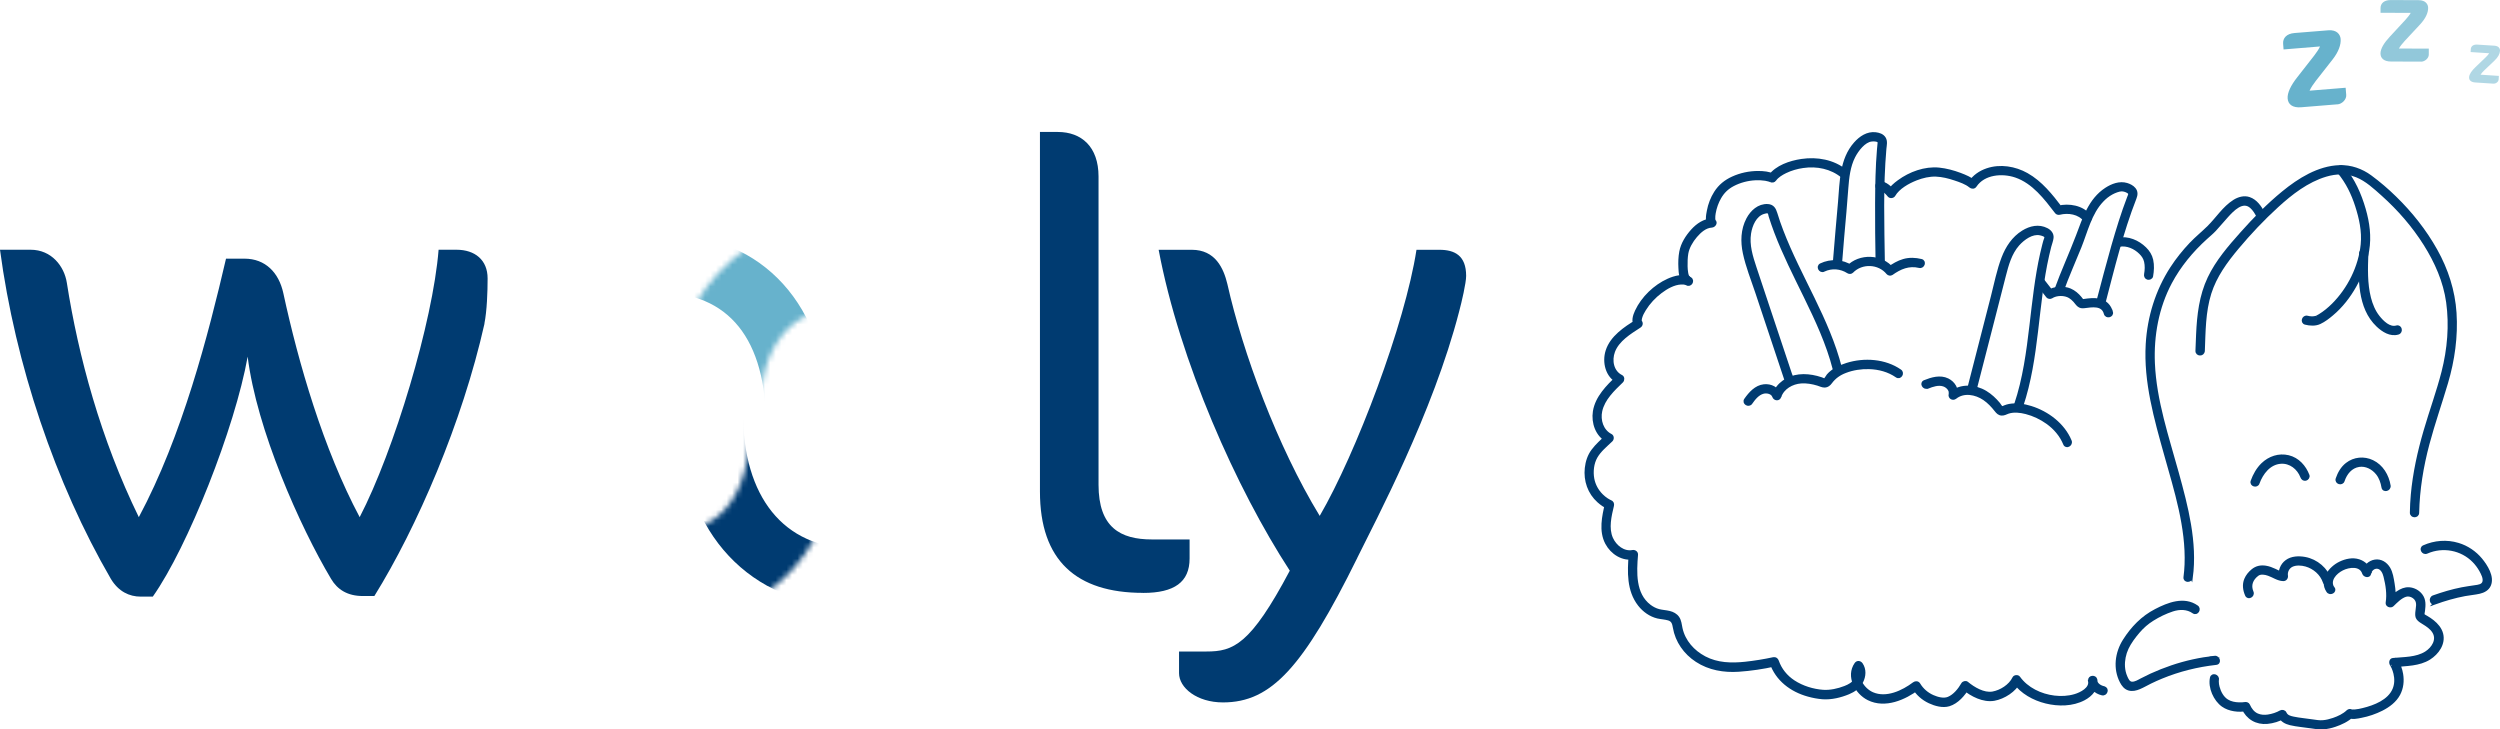
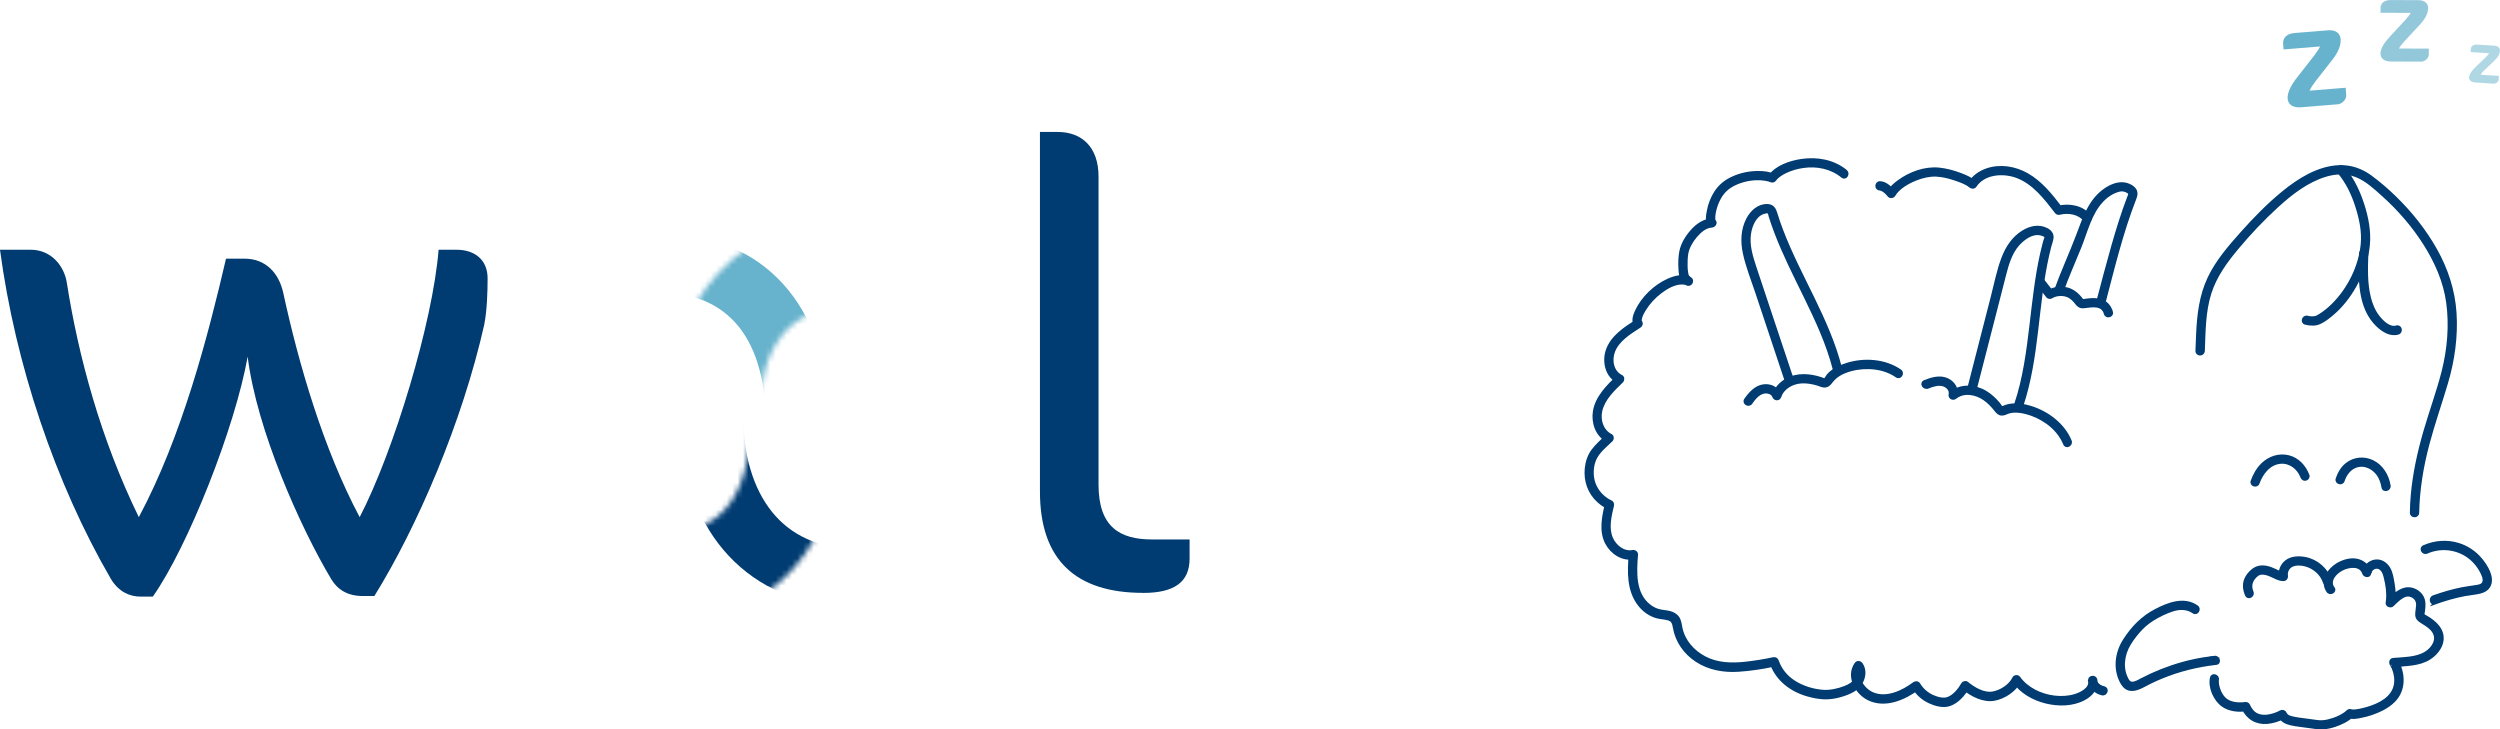
<svg xmlns="http://www.w3.org/2000/svg" id="Layer_2" data-name="Layer 2" viewBox="0 0 459.59 134.09">
  <defs>
    <style>
      .cls-1 {
        fill: #b0d7e4;
      }

      .cls-2 {
        fill: #67b2cc;
      }

      .cls-3 {
        fill: #92c8da;
      }

      .cls-4 {
        stroke: #003b71;
        stroke-miterlimit: 10;
        stroke-width: .5px;
      }

      .cls-4, .cls-5 {
        fill: #003b71;
      }

      .cls-6 {
        filter: url(#luminosity-noclip);
      }

      .cls-7 {
        mask: url(#mask-1);
      }

      .cls-8 {
        mask: url(#mask);
      }

      .cls-9 {
        filter: url(#luminosity-noclip-2);
      }
    </style>
    <filter id="luminosity-noclip" x="92.12" y="40.16" width="96.25" height="71.21" color-interpolation-filters="sRGB" filterUnits="userSpaceOnUse">
      <feFlood flood-color="#fff" result="bg" />
      <feBlend in="SourceGraphic" in2="bg" />
    </filter>
    <mask id="mask" x="92.12" y="40.16" width="96.25" height="71.21" maskUnits="userSpaceOnUse">
      <g class="cls-6">
        <path d="m139.65,77.27c-.01-.41-.02-.81-.02-1.23,0-11.88,5.59-19.26,14.58-19.26,10.98,0,16.47,6.71,16.78,20.49h17.36c0-.45.02-.9.02-1.35,0-21.06-13.39-35.76-32.56-35.76s-33.11,14.53-33.53,37.11h17.36Z" />
      </g>
    </mask>
    <filter id="luminosity-noclip-2" x="89.09" y="43.18" width="96.25" height="71.21" color-interpolation-filters="sRGB" filterUnits="userSpaceOnUse">
      <feFlood flood-color="#fff" result="bg" />
      <feBlend in="SourceGraphic" in2="bg" />
    </filter>
    <mask id="mask-1" x="89.09" y="43.18" width="96.25" height="71.21" maskUnits="userSpaceOnUse">
      <g class="cls-9">
        <path d="m137.82,77.28c0,.4.01.81.01,1.23,0,17.87-10.78,19.26-14.09,19.26-10.66,0-16.9-7.45-17.27-20.49h-17.36c0,.37-.02.73-.02,1.11,0,20.86,14.11,36.01,33.55,36.01s32.05-14.52,32.54-37.11h-17.36Z" />
      </g>
    </mask>
  </defs>
  <g id="Layer_1-2" data-name="Layer 1">
    <g>
      <g>
        <path class="cls-5" d="m89.07,59.48c-4.1,18.26-12.41,37.45-20.25,50.09h-2.11c-2.81,0-4.68-1.17-5.85-3.16-5.73-9.6-13.69-27.5-15.33-40.85-2.34,13.11-11,34.99-17.44,44.12h-2.22c-2.11,0-4.1-.94-5.5-3.28C10.18,88.86,2.81,66.98,0,45.91h5.62c3.86,0,6.2,3.04,6.67,6.09,2.11,13.46,6.2,28.67,13.23,43.07,7.96-14.86,12.76-33.47,16.03-47.52h3.39c3.86,0,6.32,2.58,7.14,6.32,2.81,12.99,7.37,28.67,14.04,41.2,6.32-12.17,13.46-35.93,14.51-49.16h3.28c3.39,0,5.73,1.87,5.73,5.27,0,2.46-.12,5.97-.59,8.31Z" />
        <g class="cls-8">
          <path class="cls-2" d="m122.64,111.37c-17.48,0-30.52-13.42-30.52-32.99,0-21.78,11.94-35.2,30.52-35.2,17.48,0,29.54,13.17,29.54,32.74,0,22.15-11.69,35.45-29.54,35.45Zm-1.6-57.6c-10.58,0-17.6,8.62-17.6,22.28,0,15.14,7.39,24.74,20.31,24.74,11.08,0,17.11-9.35,17.11-22.28,0-16.25-6.89-24.74-19.82-24.74Z" />
        </g>
        <g class="cls-7">
          <path class="cls-5" d="m155.81,111.37c-17.48,0-30.52-13.42-30.52-32.99,0-21.78,11.94-35.2,30.52-35.2,17.48,0,29.54,13.17,29.54,32.74,0,22.15-11.69,35.45-29.54,35.45Zm-1.6-57.6c-10.58,0-17.6,8.62-17.6,22.28,0,15.14,7.39,24.74,20.31,24.74,11.08,0,17.11-9.35,17.11-22.28,0-16.25-6.89-24.74-19.82-24.74Z" />
        </g>
        <path class="cls-5" d="m210.14,108.99c-12.29,0-18.96-5.97-18.96-18.61V24.26h3.28c4.33,0,7.49,2.69,7.49,8.19v56.65c0,7.84,3.98,10.07,9.83,10.07h6.91v3.51c0,4.33-2.81,6.32-8.54,6.32Z" />
-         <path class="cls-5" d="m249.52,102.56c-9.95,20.13-15.8,26.57-24.69,26.57-4.8,0-8.08-2.69-8.08-5.38v-3.98h5.03c4.92,0,8.08-1.17,15.33-14.86-9.83-15.1-20.25-38.51-24.11-58.99h6.09c4.33,0,5.85,3.39,6.55,6.32,2.81,12.52,9.13,29.73,16.97,42.6,6.67-11.47,15.68-35.23,17.79-48.92h4.21c2.81,0,4.92,1.05,4.92,4.8,0,1.29-.82,4.8-1.29,6.55-4.8,18.61-15.33,38.39-18.73,45.29Z" />
      </g>
      <g>
-         <path class="cls-4" d="m338.42,48c.22-3.02.51-6.03.77-9.04.13-1.46.24-2.92.35-4.38.15-1.96.37-4.02,1.28-5.79.62-1.21,1.89-2.87,3.22-3.02.35-.04,1.01-.06,1.29.21.13.13.1.22.08.4-.03.35-.07.7-.1,1.05-.28,3.3-.33,6.62-.35,9.93-.02,3.65.03,7.3.09,10.94.01.77,1.22.82,1.21.04-.1-6.98-.33-14.03.28-21,.06-.64.25-1.36-.11-1.94s-1.02-.76-1.62-.84c-1.51-.18-2.82.71-3.78,1.8-2.6,2.94-2.57,7.04-2.88,10.73-.3,3.62-.66,7.23-.93,10.85-.06.78,1.15.82,1.21.04h0Z" />
        <path class="cls-4" d="m345.57,34.76s.17.03.02,0c.14.03.27.07.4.13.5.24.9.66,1.25,1.09.24.29.76.23.95-.09.8-1.38,2.59-2.38,4.06-2.96,1.15-.45,2.44-.76,3.67-.71,1.17.05,2.33.34,3.43.71.94.31,2.11.71,2.84,1.33.3.25.72.26.95-.09,1.57-2.35,4.95-2.61,7.42-1.77,3.23,1.1,5.46,4.05,7.46,6.66.13.16.39.22.58.18,1.62-.41,3.61-.11,4.68,1.29.47.62,1.35-.21.88-.82-1.31-1.73-3.84-2.14-5.84-1.64l.58.18c-1.79-2.34-3.68-4.74-6.29-6.21-2.19-1.23-4.9-1.68-7.32-.86-1.29.44-2.42,1.21-3.18,2.36l.95-.09c-.78-.66-1.76-1.07-2.71-1.43-1.25-.47-2.56-.82-3.89-.96-2.59-.26-5.34.75-7.41,2.27-.71.52-1.45,1.15-1.89,1.92.32-.03.63-.06.95-.09-.59-.71-1.5-1.58-2.5-1.6-.78-.01-.82,1.2-.04,1.21h0Z" />
        <path class="cls-4" d="m386.78,126.4c-.65-.14-1.43-.58-1.48-1.33-.4.04-.79.08-1.19.12.29,1.42-1.59,2.34-2.69,2.66-1.22.36-2.5.42-3.77.27-2.5-.3-5.02-1.5-6.51-3.57-.21-.3-.8-.24-.95.09-.68,1.42-2.38,2.48-3.88,2.74-1.64.28-3.49-.84-4.7-1.84-.25-.2-.69-.07-.83.19-.59,1.02-1.48,2.15-2.6,2.61-.88.36-2,.04-2.83-.32-1.06-.46-1.97-1.24-2.56-2.23-.21-.36-.63-.39-.94-.16-2.04,1.54-5.06,2.97-7.62,1.86-1.73-.75-3.28-3.05-2.04-4.83l-1.04-.04c.5.71.42,1.56-.03,2.29s-1.2,1.14-1.98,1.44c-1.24.48-2.67.8-4,.71-1.82-.13-3.79-.72-5.39-1.77-1.39-.91-2.45-2.21-2.99-3.78-.11-.31-.38-.52-.73-.45-1.71.37-3.44.65-5.18.84-2.55.27-5.14.21-7.46-1.01-2.12-1.11-3.81-3-4.33-5.37-.15-.68-.18-1.39-.59-1.98-.37-.53-.95-.83-1.57-.98s-1.31-.18-1.94-.34c-.61-.16-1.16-.45-1.66-.82-2.91-2.2-2.68-6.19-2.42-9.43.03-.41-.38-.68-.74-.61-1.66.32-3.19-.92-3.85-2.37-.85-1.89-.28-4.15.17-6.06.08-.34-.07-.63-.4-.76-.03-.01-.19-.09-.04-.01-.06-.03-.12-.06-.18-.09-.15-.08-.3-.17-.44-.26-.33-.22-.64-.47-.93-.76-.84-.83-1.41-1.87-1.63-3.03-.24-1.31-.08-2.86.59-4.02.69-1.2,1.82-2.1,2.8-3.04.26-.25.27-.77-.09-.95-1.61-.82-2.21-2.75-1.84-4.45.49-2.23,2.3-3.92,3.87-5.44.25-.25.27-.77-.09-.95-1.68-.83-2.05-2.91-1.43-4.56.79-2.1,2.99-3.43,4.78-4.59.34-.22.42-.63.16-.94.03.04,0,.02-.01-.03-.02-.12-.02-.08-.02-.17,0-.17.04-.33.08-.49.15-.53.41-1.02.7-1.48.77-1.25,1.81-2.37,2.99-3.25,1.04-.78,2.36-1.54,3.69-1.61.36-.02.62,0,.86.08.06.02.35.14.13.04.03.01.06.03.08.04.66.42,1.3-.61.65-1.02-1.19-.75-2.93-.24-4.08.28-2.46,1.11-4.7,3.26-5.85,5.72-.38.82-.76,1.93-.11,2.72l.16-.94c-2.14,1.37-4.63,2.97-5.44,5.53-.66,2.07-.05,4.68,2.02,5.7-.03-.32-.06-.63-.09-.95-1.82,1.77-3.85,3.76-4.27,6.38-.33,2.08.47,4.43,2.42,5.42-.03-.32-.06-.63-.09-.95-.9.87-1.87,1.7-2.62,2.71-.71.95-1.07,2.07-1.2,3.24-.25,2.3.52,4.56,2.26,6.11.55.49,1.16.92,1.84,1.2l-.4-.76c-.55,2.34-1.14,5.01.05,7.26.96,1.82,2.97,3.11,5.06,2.71l-.74-.61c-.25,3.18-.38,6.58,1.69,9.23.84,1.08,2.04,1.94,3.38,2.26.66.15,1.35.17,2,.36.78.24.92.8,1.05,1.54.43,2.54,1.97,4.71,4.12,6.11,2.31,1.51,5.02,1.96,7.73,1.78,2.23-.15,4.47-.49,6.66-.97l-.73-.45c1.07,3.14,3.74,5.14,6.87,6,.86.24,1.76.41,2.65.48,1.59.11,3.29-.3,4.75-.91,1.01-.42,1.92-1.05,2.43-2.05.53-1.03.62-2.28-.06-3.27-.26-.37-.76-.44-1.04-.04-1.6,2.3.06,5.34,2.32,6.46,3.08,1.53,6.67-.06,9.19-1.95l-.94-.16c.7,1.18,1.73,2.1,2.98,2.68,1.05.49,2.44.88,3.59.53,1.51-.46,2.73-1.87,3.5-3.2-.28.06-.56.13-.83.19,1.49,1.23,3.65,2.35,5.63,2,1.77-.32,3.82-1.6,4.63-3.27l-.95.09c1.37,1.9,3.59,3.13,5.84,3.68,2.28.56,4.88.54,7-.58,1.31-.69,2.52-1.98,2.19-3.57-.13-.65-1.23-.57-1.19.12.08,1.3,1.09,2.25,2.33,2.53.75.17,1.12-.98.36-1.15h0Z" />
-         <path class="cls-4" d="m402.87,106.18c.86-6.48-.87-13.05-2.58-19.25-1.81-6.58-4.09-13.25-4.39-20.12-.22-5.12.71-10.28,3.12-14.83,1.66-3.12,3.91-5.84,6.53-8.21.55-.5,1.13-.97,1.64-1.52.76-.81,1.45-1.68,2.2-2.49,1.05-1.15,2.88-3.13,4.46-1.7.52.46.88,1.07,1.2,1.68.37.69,1.43.11,1.06-.57-.58-1.1-1.38-2.28-2.62-2.7-.94-.32-1.94-.03-2.76.48-1.92,1.21-3.14,3.21-4.73,4.78-1.06,1.05-2.22,1.98-3.25,3.06-1.31,1.38-2.51,2.87-3.54,4.46-2.72,4.19-4.21,9.04-4.5,14.01-.41,6.94,1.54,13.73,3.39,20.35,1.83,6.53,4.01,13.31,3.75,20.17-.03.78-.1,1.56-.2,2.34s1.11.81,1.21.04h0Z" />
        <path class="cls-4" d="m405.08,64.52c.14-3.55.12-7.2,1.2-10.62,1-3.16,2.95-5.82,5.05-8.33,2.26-2.7,4.69-5.28,7.29-7.65,2.59-2.37,5.54-4.66,8.95-5.68,1.88-.56,3.85-.62,5.69.13,1.79.72,3.34,2.17,4.76,3.44,2.97,2.66,5.63,5.72,7.76,9.1,2.04,3.24,3.63,6.82,4.16,10.64.59,4.25.21,8.67-.85,12.82-.94,3.66-2.25,7.22-3.3,10.84-1.12,3.84-1.99,7.76-2.35,11.76-.1,1.09-.15,2.18-.17,3.27-.02.78,1.19.82,1.21.04.09-4.29.79-8.52,1.89-12.66,1.01-3.79,2.31-7.49,3.42-11.25,1.23-4.16,1.84-8.51,1.56-12.85-.27-4.09-1.52-7.93-3.51-11.5-2-3.59-4.6-6.86-7.54-9.72-1.41-1.38-2.91-2.67-4.5-3.84-1.65-1.22-3.64-1.92-5.7-1.85-3.88.12-7.47,2.38-10.39,4.77-2.75,2.25-5.26,4.82-7.62,7.47-2.25,2.52-4.55,5.18-6.01,8.26-1.55,3.27-1.95,6.81-2.11,10.39-.04,1-.08,2-.12,3-.03.78,1.18.82,1.21.04h0Z" />
-         <path class="cls-4" d="m429.95,31.67c1.51,1.81,2.54,3.94,3.26,6.18s1.26,4.65,1.02,7.08c-.4,4.09-2.43,8.16-5.33,11.06-.75.75-1.57,1.43-2.47,1.98-.17.1-.34.21-.52.29-.03.01-.11.05.02,0-.06.02-.13.04-.2.06-.52.14-1.05.1-1.56-.03-.75-.19-1.12.96-.36,1.15.86.22,1.83.28,2.66-.11.81-.38,1.58-.97,2.26-1.55,1.71-1.43,3.12-3.25,4.21-5.19,1.14-2.02,1.97-4.22,2.35-6.52.43-2.58.09-5.09-.63-7.6-.8-2.77-1.97-5.41-3.83-7.64-.5-.6-1.38.23-.88.82h0Z" />
+         <path class="cls-4" d="m429.95,31.67c1.51,1.81,2.54,3.94,3.26,6.18s1.26,4.65,1.02,7.08c-.4,4.09-2.43,8.16-5.33,11.06-.75.75-1.57,1.43-2.47,1.98-.17.1-.34.21-.52.29-.03.01-.11.05.02,0-.06.02-.13.04-.2.06-.52.14-1.05.1-1.56-.03-.75-.19-1.12.96-.36,1.15.86.22,1.83.28,2.66-.11.81-.38,1.58-.97,2.26-1.55,1.71-1.43,3.12-3.25,4.21-5.19,1.14-2.02,1.97-4.22,2.35-6.52.43-2.58.09-5.09-.63-7.6-.8-2.77-1.97-5.41-3.83-7.64-.5-.6-1.38.23-.88.82h0" />
        <path class="cls-4" d="m433.94,46.6c-.17,4.42-.36,9.96,3.14,13.26,1,.94,2.35,1.82,3.78,1.4.74-.22.47-1.4-.28-1.18-1.32.39-2.61-.91-3.35-1.85-.8-1.01-1.29-2.23-1.61-3.46-.67-2.65-.58-5.42-.48-8.13.03-.78-1.18-.82-1.21-.04h0Z" />
        <path class="cls-4" d="m447.63,110.87c1.8-.64,3.62-1.18,5.5-1.53.89-.17,1.8-.23,2.68-.43.78-.18,1.53-.57,1.86-1.33.68-1.56-.61-3.56-1.57-4.73-1.08-1.31-2.56-2.31-4.19-2.8-2.09-.64-4.35-.46-6.34.43-.71.32-.14,1.38.57,1.06,2.91-1.29,6.39-.65,8.61,1.63.5.51.92,1.08,1.27,1.7.32.59.78,1.43.58,2.12s-1.04.76-1.62.84c-.79.12-1.59.23-2.38.38-1.79.35-3.53.87-5.25,1.48-.72.26-.45,1.44.28,1.18h0Z" />
        <path class="cls-4" d="m407.15,120.81c-2.69.29-5.34.87-7.9,1.74-1.3.44-2.58.95-3.83,1.52-.6.28-1.19.57-1.78.88-.52.27-1.11.65-1.72.62s-.88-.69-1.09-1.17c-.25-.57-.39-1.2-.43-1.82-.07-1.16.17-2.35.66-3.4s1.29-2.12,2.07-3.03,1.62-1.64,2.6-2.25c1.13-.71,2.37-1.31,3.64-1.73,1.29-.42,2.72-.44,3.86.37.64.45,1.28-.58.65-1.02-2.37-1.67-5.29-.52-7.58.67-2.46,1.27-4.31,3.19-5.79,5.51s-1.82,5.23-.57,7.63c.31.6.73,1.16,1.4,1.36.65.2,1.34.03,1.95-.23.7-.29,1.36-.69,2.04-1.02s1.36-.64,2.05-.92c3.2-1.32,6.59-2.16,10.03-2.54.77-.08.48-1.26-.28-1.18h0Z" />
        <path class="cls-4" d="m428.94,108.14c-.96-1.44.39-2.87,1.64-3.5s3.38-.92,3.92.75c.16.5,1.05.69,1.16.04s.71-1.2,1.4-1.12c.79.09,1.2.97,1.36,1.65.39,1.56.66,3.24.4,4.84-.09.53.67.8,1.02.46.66-.64,1.48-1.5,2.38-1.78.67-.22,1.45.1,1.87.64.56.73.24,1.63.18,2.46-.03.41-.05.86.23,1.19s.66.56,1.03.78c.68.41,1.39.89,1.83,1.58.93,1.44-.1,3.04-1.37,3.85-1.77,1.12-4.06,1.03-6.07,1.23-.5.05-.54.69-.3,1-.11-.15.04.07.07.13.08.13.14.27.21.41.15.34.26.69.35,1.05.23.96.22,1.98-.16,2.9-.89,2.17-3.58,3.2-5.69,3.71-.47.12-.96.22-1.44.26-.17.01-.34.02-.52.01s-.03,0-.1,0c-.14-.03,0,.01-.02,0-.21-.15-.55-.11-.73.07-.71.69-1.7,1.15-2.63,1.47-.62.21-1.27.38-1.93.43s-1.3-.06-1.96-.16c-1.14-.18-2.31-.26-3.44-.5-.65-.13-1.26-.3-1.53-.92-.13-.3-.55-.4-.82-.25-.73.41-1.51.66-2.35.79-.64.09-1.33.06-1.93-.2-.8-.34-1.29-1.03-1.63-1.8-.11-.25-.42-.34-.67-.3-.33.06-.64.07-1.08.06-.75-.02-1.53-.16-2.17-.56-.87-.53-1.41-1.56-1.66-2.52-.09-.34-.14-.68-.14-1.03,0-.1.01-.19.02-.29,0-.15,0-.05,0,0,.16-.76-.99-1.12-1.15-.36-.38,1.79.65,4.06,2.1,5.09,1.22.86,2.94,1.04,4.38.79-.22-.1-.45-.2-.67-.3.82,1.84,2.5,2.83,4.5,2.64,1.05-.1,2.12-.43,3.04-.95l-.82-.25c.36.82,1.14,1.24,1.98,1.44,1.25.3,2.56.38,3.83.58.78.12,1.5.25,2.29.18.72-.06,1.42-.22,2.1-.45,1.13-.38,2.31-.93,3.18-1.76l-.73.07c.61.43,1.73.16,2.38.03,1.3-.25,2.59-.69,3.78-1.29,1.26-.64,2.48-1.54,3.15-2.81.6-1.14.74-2.43.53-3.69-.15-.88-.46-1.82-1-2.54-.1.33-.2.67-.3,1,2.13-.22,4.48-.16,6.37-1.35,1.49-.94,2.77-2.69,2.28-4.54-.25-.94-.9-1.68-1.64-2.28-.36-.29-.75-.54-1.15-.78-.14-.08-.56-.28-.62-.45-.04-.12.06-.55.08-.71.12-1.04.21-2-.46-2.88-.53-.69-1.35-1.13-2.22-1.19-1.5-.1-2.82,1.2-3.82,2.17.34.15.68.31,1.02.46.19-1.18.08-2.39-.11-3.56-.16-.94-.3-1.98-.8-2.82-.55-.9-1.48-1.51-2.56-1.34-.99.16-1.88.94-2.05,1.93.39.01.78.03,1.16.04-.32-.98-1.08-1.71-2.07-2.03-1.15-.37-2.39-.09-3.44.41-1.87.89-3.67,3.16-2.29,5.22.43.64,1.5.07,1.06-.57h0Z" />
        <path class="cls-4" d="m329.49,69.69c-1.53-4.56-3.04-9.12-4.56-13.68-.75-2.26-1.51-4.52-2.26-6.79-.67-2.02-1.35-4.17-1.01-6.32.23-1.48,1-3.35,2.56-3.81.21-.06.59-.18.81-.1.28.11.28.5.36.76.31.98.65,1.95,1.01,2.91,1.54,4.06,3.51,7.93,5.41,11.82,2.11,4.33,4.18,8.73,5.37,13.42.19.75,1.37.48,1.18-.28-2.27-8.93-7.51-16.68-10.78-25.23-.4-1.04-.77-2.1-1.09-3.17-.24-.8-.59-1.4-1.51-1.46-1.67-.09-2.97,1.12-3.7,2.5-1.03,1.95-1.08,4.17-.63,6.28.52,2.43,1.46,4.78,2.25,7.13,1.81,5.42,3.61,10.85,5.42,16.27.24.73,1.42.46,1.18-.28h0Z" />
        <path class="cls-4" d="m321.9,74.1c.57-.81,1.27-1.72,2.28-1.97.66-.16,1.62.04,1.87.76.19.55.96.64,1.16.04.55-1.63,2.24-2.57,3.89-2.69,1.04-.07,2.07.11,3.06.41.42.13.87.37,1.32.35s.81-.31,1.07-.67c.72-.97,1.59-1.58,2.72-2.01,1.37-.53,2.87-.75,4.34-.71,1.8.05,3.58.52,5.07,1.56.64.44,1.28-.58.65-1.02-2.79-1.94-6.62-2.19-9.81-1.19-1.27.4-2.58,1-3.47,2.02-.14.16-.43.74-.61.8-.15.05-.42-.12-.57-.17-.29-.1-.58-.18-.87-.26-1.07-.27-2.18-.4-3.28-.27-2.04.23-3.98,1.49-4.66,3.49l1.16.04c-.42-1.24-1.67-1.85-2.93-1.72-1.51.16-2.59,1.39-3.41,2.56-.45.64.58,1.28,1.02.65h0Z" />
        <path class="cls-4" d="m379.08,53.62c1-2.78,2.21-5.49,3.32-8.23,1.15-2.86,1.89-6.21,4.08-8.5.51-.54,1.09-1.01,1.74-1.36.52-.29,1.35-.6,1.8-.6.4,0,.85.14,1.19.36.45.29.26.52.09.97-1.13,2.94-2.05,5.96-2.92,8.98-.97,3.4-1.86,6.82-2.76,10.24-.2.75.96,1.11,1.15.36,1.71-6.52,3.29-13.14,5.75-19.42.23-.59.29-1.17-.14-1.69-.35-.43-.88-.69-1.4-.85-1.31-.39-2.69.13-3.8.85-3.02,1.96-4.09,5.44-5.3,8.63-1.26,3.32-2.76,6.55-3.96,9.89-.26.73.89,1.09,1.15.36h0Z" />
        <path class="cls-4" d="m363.13,71.62c1.19-4.66,2.39-9.31,3.59-13.97.59-2.31,1.18-4.61,1.77-6.92.52-2.03,1.1-4.18,2.52-5.78.98-1.1,2.58-2.24,4.02-1.94.32.07,1.03.23,1.05.61.01.18-.15.51-.2.68-.06.22-.12.45-.18.67-.15.57-.29,1.13-.41,1.7-.97,4.33-1.43,8.75-1.95,13.14-.58,4.9-1.23,9.83-2.81,14.52-.25.74.91,1.1,1.15.36,3.01-8.96,2.71-18.58,4.78-27.75.12-.54.25-1.08.39-1.62s.36-1.06.42-1.59c.08-.71-.39-1.26-1-1.57-1.46-.75-3.03-.39-4.38.44-1.8,1.11-2.96,2.89-3.7,4.83-.87,2.28-1.34,4.74-1.95,7.1-1.43,5.57-2.87,11.14-4.29,16.71-.19.75.96,1.12,1.15.36h0Z" />
        <path class="cls-4" d="m354.38,71.21c.89-.36,1.97-.73,2.93-.41.67.22,1.36.92,1.17,1.68-.15.6.51,1,.99.62,1.55-1.23,3.74-.81,5.27.23.84.57,1.54,1.32,2.16,2.11.29.37.58.69,1.09.71.42.02.77-.19,1.15-.33,1.05-.36,2.27-.21,3.32.06,1.4.36,2.73,1,3.91,1.84,1.39,1,2.52,2.32,3.17,3.91.29.72,1.36.14,1.06-.57-1.25-3.03-4.17-5.22-7.24-6.18-1.27-.4-2.67-.62-4-.37-.28.05-.54.14-.81.24-.2.08-.38.22-.58.12-.18-.1-.37-.47-.51-.64-.69-.83-1.5-1.59-2.43-2.15-1.97-1.18-4.53-1.35-6.4.13l.99.62c.31-1.26-.42-2.47-1.56-3.03-1.38-.67-2.93-.21-4.27.33-.72.29-.14,1.35.57,1.06h0Z" />
        <path class="cls-4" d="m388.18,57.38c-.3-1.15-1.11-1.99-2.29-2.23-.92-.19-1.85-.07-2.77.06-.08.01-.15.02-.23.03-.11.01.08.04-.06,0-.16-.04.1.06.03,0-.16-.14-.28-.32-.41-.49-.51-.62-1.14-1.16-1.89-1.48-1.16-.5-2.95-.41-4.02.3l.73.12c-.56-.72-1.12-1.43-1.68-2.15-.48-.61-1.36.22-.88.82.56.72,1.12,1.43,1.68,2.15.15.19.52.26.73.12.92-.61,2.45-.62,3.37-.05.33.2.61.46.87.74s.45.61.74.84c.34.27.62.29,1.03.25,1.41-.17,3.41-.57,3.88,1.24.2.75,1.38.47,1.18-.28h0Z" />
-         <path class="cls-4" d="m335.29,49.7c1.44-.68,3.12-.55,4.46.32.21.14.55.12.73-.07,1.77-1.83,4.93-1.71,6.54.28.15.19.52.26.73.12,1.56-1.11,3.15-1.8,5.09-1.34.75.18,1.12-.97.36-1.15-1.08-.26-2.19-.31-3.26,0-1.01.29-1.91.83-2.76,1.44l.73.12c-2-2.48-6.04-2.61-8.24-.34l.73-.07c-1.7-1.11-3.84-1.23-5.67-.36-.7.33-.13,1.4.57,1.06h0Z" />
        <path class="cls-4" d="m310.32,50.87c.08.06-.03-.07,0-.01-.03-.07-.07-.13-.1-.21-.06-.15-.09-.32-.12-.48-.07-.4-.1-.8-.11-1.2-.02-.77.01-1.66.13-2.37.19-1.12.87-2.28,1.64-3.18.75-.87,1.72-1.76,2.93-1.83.46-.03.89-.63.46-1.02-.06-.05-.02,0-.02-.02-.02-.16-.04-.21-.05-.31-.02-.36.02-.72.08-1.07.17-.99.52-1.97,1.01-2.83.59-1.04,1.37-1.79,2.43-2.35,1.26-.66,2.68-1.03,4.1-1.1.61-.03,1.23,0,1.83.09.19.03.39.07.58.13.08.02.16.05.23.07.03.01.26.11.14.05.31.15.63.1.83-.19.46-.64,1.22-1.09,1.93-1.44,1.01-.49,2.1-.8,3.21-.96,2.56-.38,5.21.15,7.24,1.82.6.49,1.24-.53.65-1.02-2.28-1.87-5.3-2.39-8.16-1.97-2.08.31-4.6,1.14-5.88,2.93l.83-.19c-.89-.43-1.95-.53-2.92-.53-1.61,0-3.22.34-4.69,1.01-1.32.6-2.39,1.46-3.17,2.69-.65,1.02-1.1,2.19-1.32,3.38-.14.73-.41,2.06.25,2.64l.46-1.02c-1.47.09-2.68.91-3.65,1.98-1,1.11-1.85,2.44-2.13,3.92-.18.96-.21,1.97-.16,2.94.04.9.1,2.07.88,2.66.62.47,1.26-.55.65-1.02h0Z" />
-         <path class="cls-4" d="m395.57,50.76c.17-.98.23-1.98.02-2.96-.19-.85-.63-1.54-1.24-2.14-1.31-1.29-3.15-2.06-5-1.73-.76.14-.48,1.31.28,1.18,1.4-.25,2.84.4,3.83,1.38.47.46.8.95.95,1.6.17.75.14,1.56,0,2.32-.06.32.06.65.4.76.28.09.7-.07.76-.4h0Z" />
        <path class="cls-4" d="m439.24,89.29c-.31-1.86-1.35-3.64-3.1-4.47-1.55-.74-3.35-.58-4.71.48-.88.68-1.45,1.68-1.8,2.72-.25.74.91,1.1,1.15.36.45-1.36,1.41-2.56,2.89-2.79,1.27-.2,2.54.46,3.34,1.46.58.73.89,1.62,1.04,2.53.13.77,1.3.48,1.18-.28h0Z" />
        <path class="cls-4" d="m415.14,88.81c.66-1.82,2.05-3.65,4.13-3.8,1.76-.13,3.26,1.06,3.87,2.67.12.31.38.53.73.45.29-.07.56-.42.45-.73-.62-1.64-1.87-3.05-3.63-3.47s-3.5.18-4.77,1.4c-.89.86-1.5,1.96-1.92,3.12-.26.73.89,1.09,1.15.36h0Z" />
        <path class="cls-2" d="m429.67,19.18l-6.65.54c-1.57.13-2.39-.54-2.47-1.61-.08-1.04.59-2.42,1.77-3.91l3.14-4.02c.37-.49.85-1.16,1.04-1.64l-6.7.55-.08-1.04c-.08-1.01.59-1.86,2.1-1.98l6.2-.5c1.59-.13,2.2.79,2.27,1.57.09,1.06-.37,2.37-1.45,3.76l-3.11,3.97c-.44.57-.89,1.22-1.15,1.8l6.63-.54.11,1.32c.07.83-.76,1.67-1.62,1.74Z" />
        <path class="cls-3" d="m445.05,11.33l-5.51-.02c-1.3,0-1.92-.62-1.92-1.49s.66-1.95,1.73-3.09l2.86-3.09c.34-.38.78-.9.97-1.27l-5.55-.02v-.86c0-.84.62-1.48,1.87-1.48l5.13.02c1.32,0,1.76.8,1.75,1.45,0,.88-.47,1.92-1.46,2.99l-2.84,3.05c-.4.44-.82.94-1.07,1.4l5.49.02v1.09c0,.69-.74,1.32-1.45,1.31Z" />
        <path class="cls-1" d="m458.41,15.38l-3.38-.22c-.8-.05-1.16-.45-1.12-.99s.48-1.17,1.18-1.84l1.87-1.79c.22-.22.51-.52.64-.75l-3.41-.22.03-.53c.03-.51.43-.89,1.2-.84l3.15.2c.81.05,1.05.56,1.02.96-.03.54-.36,1.17-1.01,1.78l-1.86,1.77c-.26.25-.54.55-.71.82l3.37.22-.04.67c-.03.42-.5.78-.94.75Z" />
        <path class="cls-4" d="m428.44,106.71c-.71-2.09-2.54-3.68-4.73-4.08-1.12-.2-2.43-.16-3.37.54-.93.68-1.34,1.83-1.15,2.95l.61-.74c-.58-.02-1.08-.34-1.6-.58-.54-.25-1.1-.47-1.69-.56-.91-.14-1.72.03-2.43.62-.54.45-.99.99-1.26,1.64-.4.96-.25,1.97.15,2.9.3.71,1.37.14,1.06-.57-.54-1.26-.07-2.39.98-3.18.57-.42,1.4-.26,2.02-.04.92.32,1.72.94,2.72.97.41.01.67-.36.61-.74-.12-.75.28-1.54.97-1.87.76-.36,1.77-.29,2.56-.07,1.52.43,2.85,1.57,3.37,3.08.25.73,1.43.46,1.18-.28h0Z" />
      </g>
    </g>
  </g>
</svg>